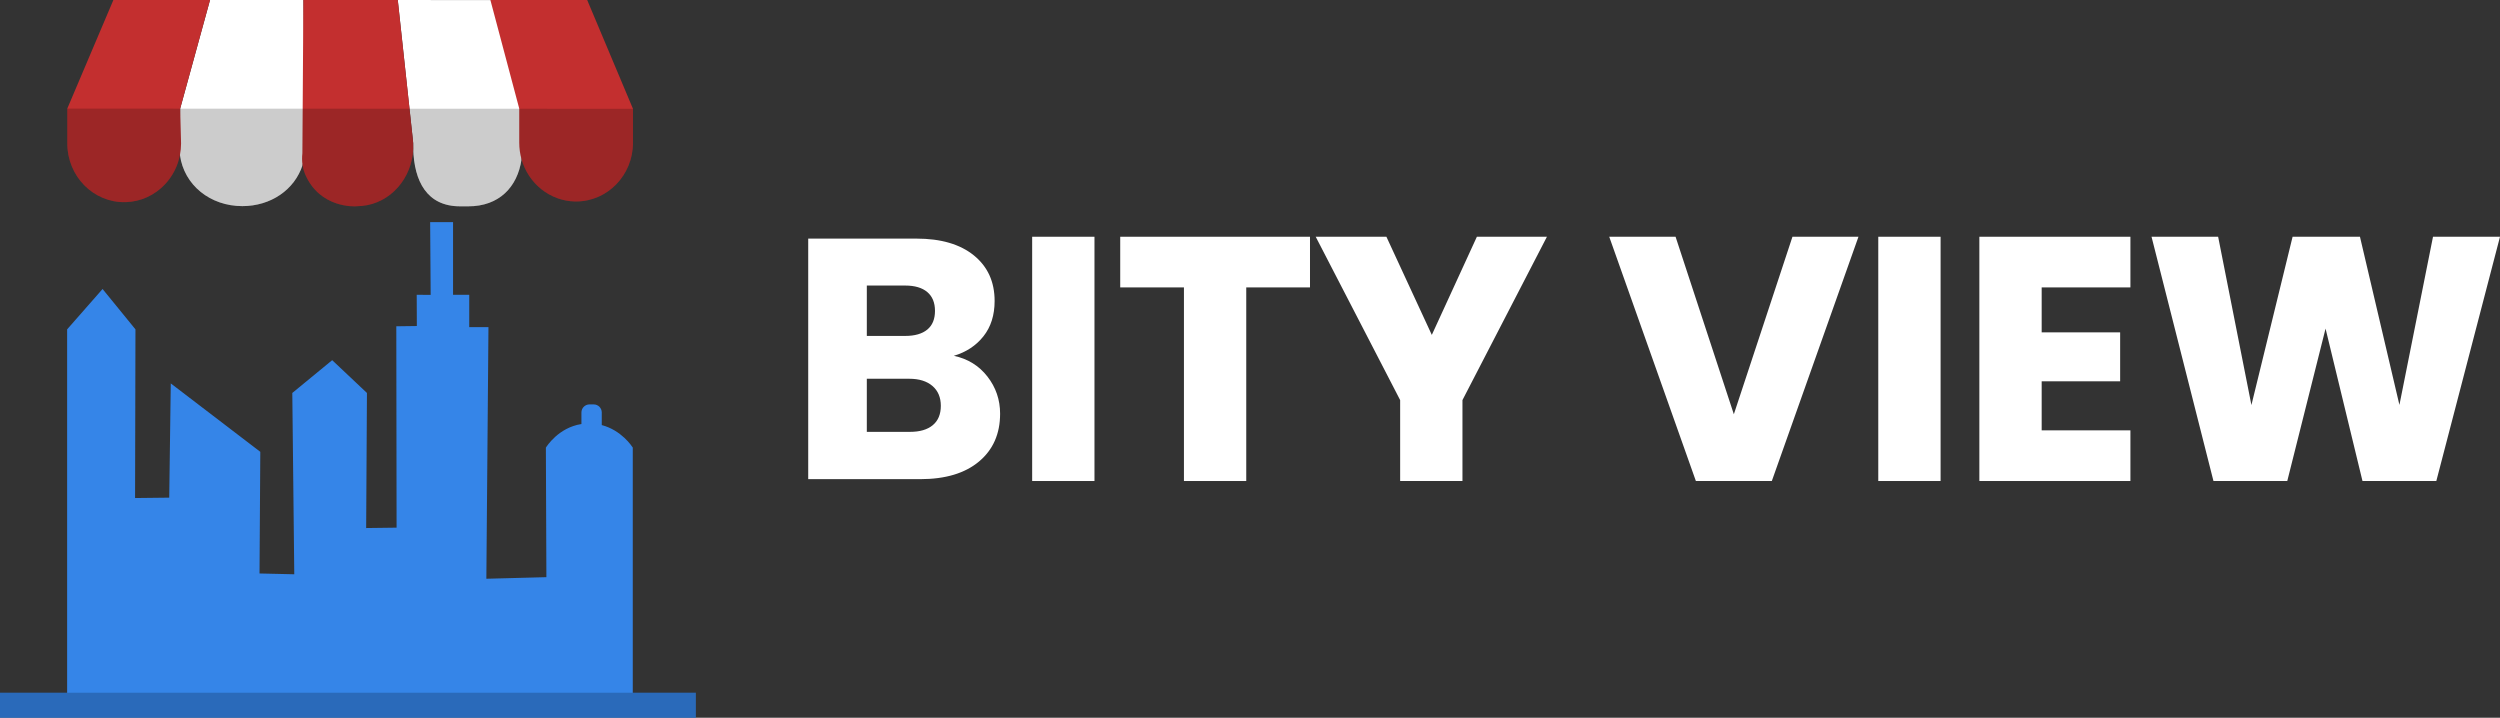
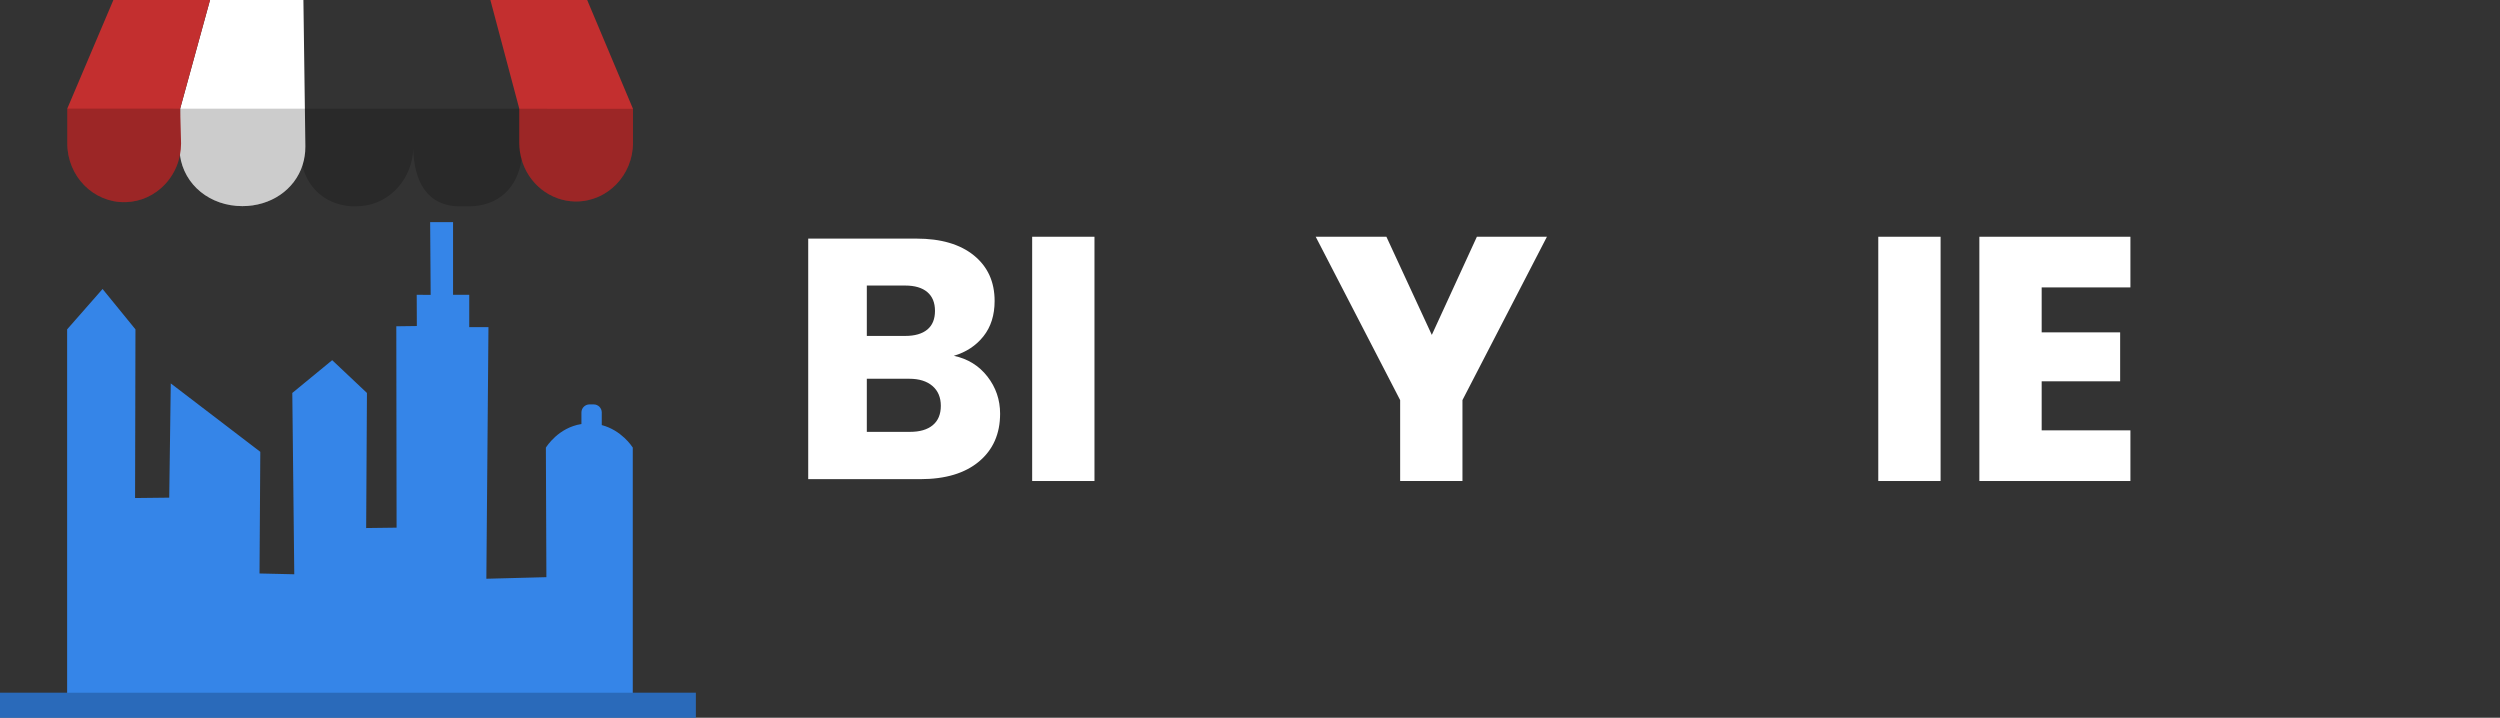
<svg xmlns="http://www.w3.org/2000/svg" id="Layer_2" data-name="Layer 2" viewBox="0 0 1343.73 385.78">
  <rect x="0" y="0" width="1343.73" height="385.78" fill="#333333" stroke="none" />
  <defs>
    <style>
      .cls-1 {
        fill: #fff;
      }

      .cls-2 {
        opacity: .2;
      }

      .cls-3 {
        fill: #3585e8;
      }

      .cls-4 {
        fill: #c32f2f;
      }
    </style>
  </defs>
  <g>
    <g>
      <path class="cls-1" d="m512.68,191.24c6.63-1.96,11.94-5.46,15.93-10.5,3.99-5.03,5.99-11.35,5.99-18.97,0-10.31-3.72-18.47-11.14-24.49-7.43-6.02-17.71-9.03-30.85-9.03h-58.2v129.29h60.23c13.5,0,24.03-3.16,31.58-9.49,7.55-6.32,11.33-14.88,11.33-25.69,0-7.48-2.28-14.15-6.82-19.98-4.54-5.83-10.56-9.54-18.05-11.14Zm-46.77-37.76h20.62c5.16,0,9.12,1.17,11.88,3.5,2.76,2.34,4.14,5.71,4.14,10.13s-1.38,7.77-4.14,10.04c-2.76,2.27-6.72,3.41-11.88,3.41h-20.62v-27.08Zm35.45,75.05c-2.89,2.4-6.97,3.59-12.25,3.59h-23.2v-28.54h22.83c5.28,0,9.42,1.29,12.43,3.86,3.01,2.58,4.52,6.15,4.52,10.69s-1.45,8.01-4.33,10.4Z" />
      <rect class="cls-1" x="554.78" y="127.25" width="33.49" height="131.29" />
-       <polygon class="cls-1" points="602.11 154.48 636.36 154.48 636.36 258.54 669.85 258.54 669.85 154.48 704.11 154.48 704.11 127.25 602.11 127.25 602.11 154.48" />
      <polygon class="cls-1" points="793.81 127.25 769.59 180.01 745.18 127.25 707.18 127.25 752.57 215.05 752.57 258.54 786.06 258.54 786.06 215.05 831.46 127.25 793.81 127.25" />
    </g>
    <g>
-       <polygon class="cls-1" points="931.93 222.66 900.83 127.94 900.61 127.25 864.95 127.25 911.52 258.54 952.34 258.54 998.91 127.25 963.43 127.25 931.93 222.66" />
      <rect class="cls-1" x="1009.56" y="127.25" width="33.49" height="131.29" />
      <polygon class="cls-1" points="1063.89 258.54 1145.08 258.54 1145.08 231.31 1097.38 231.31 1097.38 204.95 1139.56 204.95 1139.56 178.64 1097.38 178.64 1097.38 154.48 1145.08 154.48 1145.08 127.25 1063.89 127.25 1063.89 258.54" />
-       <polygon class="cls-1" points="1307.72 127.25 1289.67 217.65 1268.64 128.02 1268.46 127.25 1232.25 127.25 1210.12 217.72 1192.39 128.05 1192.23 127.25 1156.43 127.25 1189.72 258.54 1229.39 258.54 1249.97 176.62 1269.63 257.77 1269.82 258.54 1309.5 258.54 1343.73 127.25 1307.72 127.25" />
    </g>
  </g>
  <g>
    <g>
      <g>
        <path class="cls-1" d="m164.14,78.42v.47c0,3.49-.53,6.78-1.51,9.83-4.27,13.3-17.12,22.07-32.35,22.07-17.21,0-31.37-11.22-33.56-27.47-.23-1.67-.32-3.38-.29-5.14l.41-19.8L112.89,0h50.19l.79,58.4h0s.27,20.02.27,20.02Z" />
-         <path class="cls-1" d="m280.32,85.61c-2.15,15.04-12.16,25.29-28.57,25.29h-4.46c-17.85,0-24.7-13.48-25.18-30.9-.03-1.01-.03-2.03-.02-3.06v-.02l-1.99-18.49L213.81,0l49.78.05h.7l16.05,58.38h0s.41,19.8.41,19.8c.05,2.57-.09,5.03-.43,7.38Z" />
-         <path class="cls-4" d="m222.1,80c-.58,15.71-12.12,29.3-27.67,30.7-.97.09-1.97.15-3,.18,0,0-19.68,1.52-27.59-17.65-.59-1.44-.99-2.96-1.22-4.51-.32-2.1-.32-4.25-.09-6.37l.16-23.95.38-58.4h50.73l6.32,58.43,1.81,16.69c.07.6.11,1.2.15,1.8v.02c.05,1.03.06,2.04.02,3.06Z" />
        <path class="cls-4" d="m340.23,58.48v18.21c0,17.49-13.73,31.6-30.56,31.6-.22,0-.44,0-.66,0-13.63-.3-25.02-9.79-28.68-22.67-.81-2.83-1.24-5.83-1.24-8.92v-18.33L263.59.05v-.05s52.02,0,52.02,0l24.61,58.48Z" />
        <path class="cls-4" d="m96.84,58.38l.48,18.68c0,2.14-.21,4.24-.6,6.26-1.19,6.1-4.07,11.57-8.13,15.85-5.4,5.7-12.88,9.3-21.19,9.49-17.14.38-31.23-13.88-31.23-31.6v-18.71L60.94,0h51.95l-16.05,58.36v.03Z" />
      </g>
      <path class="cls-3" d="m374,372.35v13.43H0v-13.43h36.08v-195.32l19.05-21.7,17.68,21.7-.21,90.66,18.36-.21.83-61.4,48.12,36.77-.42,65.39,18.68.43-1.06-97.46,21.44-17.62,18.68,17.62-.42,72.61,16.35-.21-.15-108.23,11.04-.15-.07-16.77,7.5.02-.28-39.08h12.31v39.06h8.7v17.35h10.33l-1.13,135.26,32.27-.85-.28-69.62c.43-.67,6.76-10.76,19.11-12.69v-6.22c0-2.39,1.94-4.33,4.33-4.33h2.27c2.38,0,4.33,1.93,4.33,4.33v6.78c10.58,2.79,16.19,11.36,16.67,12.09v131.77h33.88Z" />
      <g class="cls-2">
        <polygon points="340.13 372.34 36.08 372.34 36.08 372.35 0 372.35 0 385.78 374 385.78 374 372.35 340.13 372.35 340.13 372.34" />
      </g>
    </g>
    <g class="cls-2">
      <path d="m340.23,58.48v18.21c0,17.49-13.73,31.6-30.56,31.6-.22,0-.44,0-.66,0-13.63-.3-25.02-9.79-28.68-22.67-2.15,15.04-12.16,25.29-28.57,25.29h-4.46c-17.85,0-24.7-13.48-25.18-30.9-.58,15.71-12.12,29.3-27.67,30.7-.97.09-1.97.15-3,.18,0,0-19.68,1.52-27.59-17.65-.59-1.44-.99-2.96-1.22-4.51-4.27,13.3-17.12,22.07-32.35,22.07-17.21,0-31.37-11.22-33.56-27.47-1.19,6.1-4.07,11.57-8.13,15.85-5.4,5.7-12.88,9.3-21.19,9.49-17.14.38-31.23-13.88-31.23-31.6v-18.71l60.67.03,65.86.02h1.18s45.74.02,45.74.02h10.48s.03,0,.03,0l58.95.02h1.26l59.89.03Z" />
    </g>
  </g>
</svg>